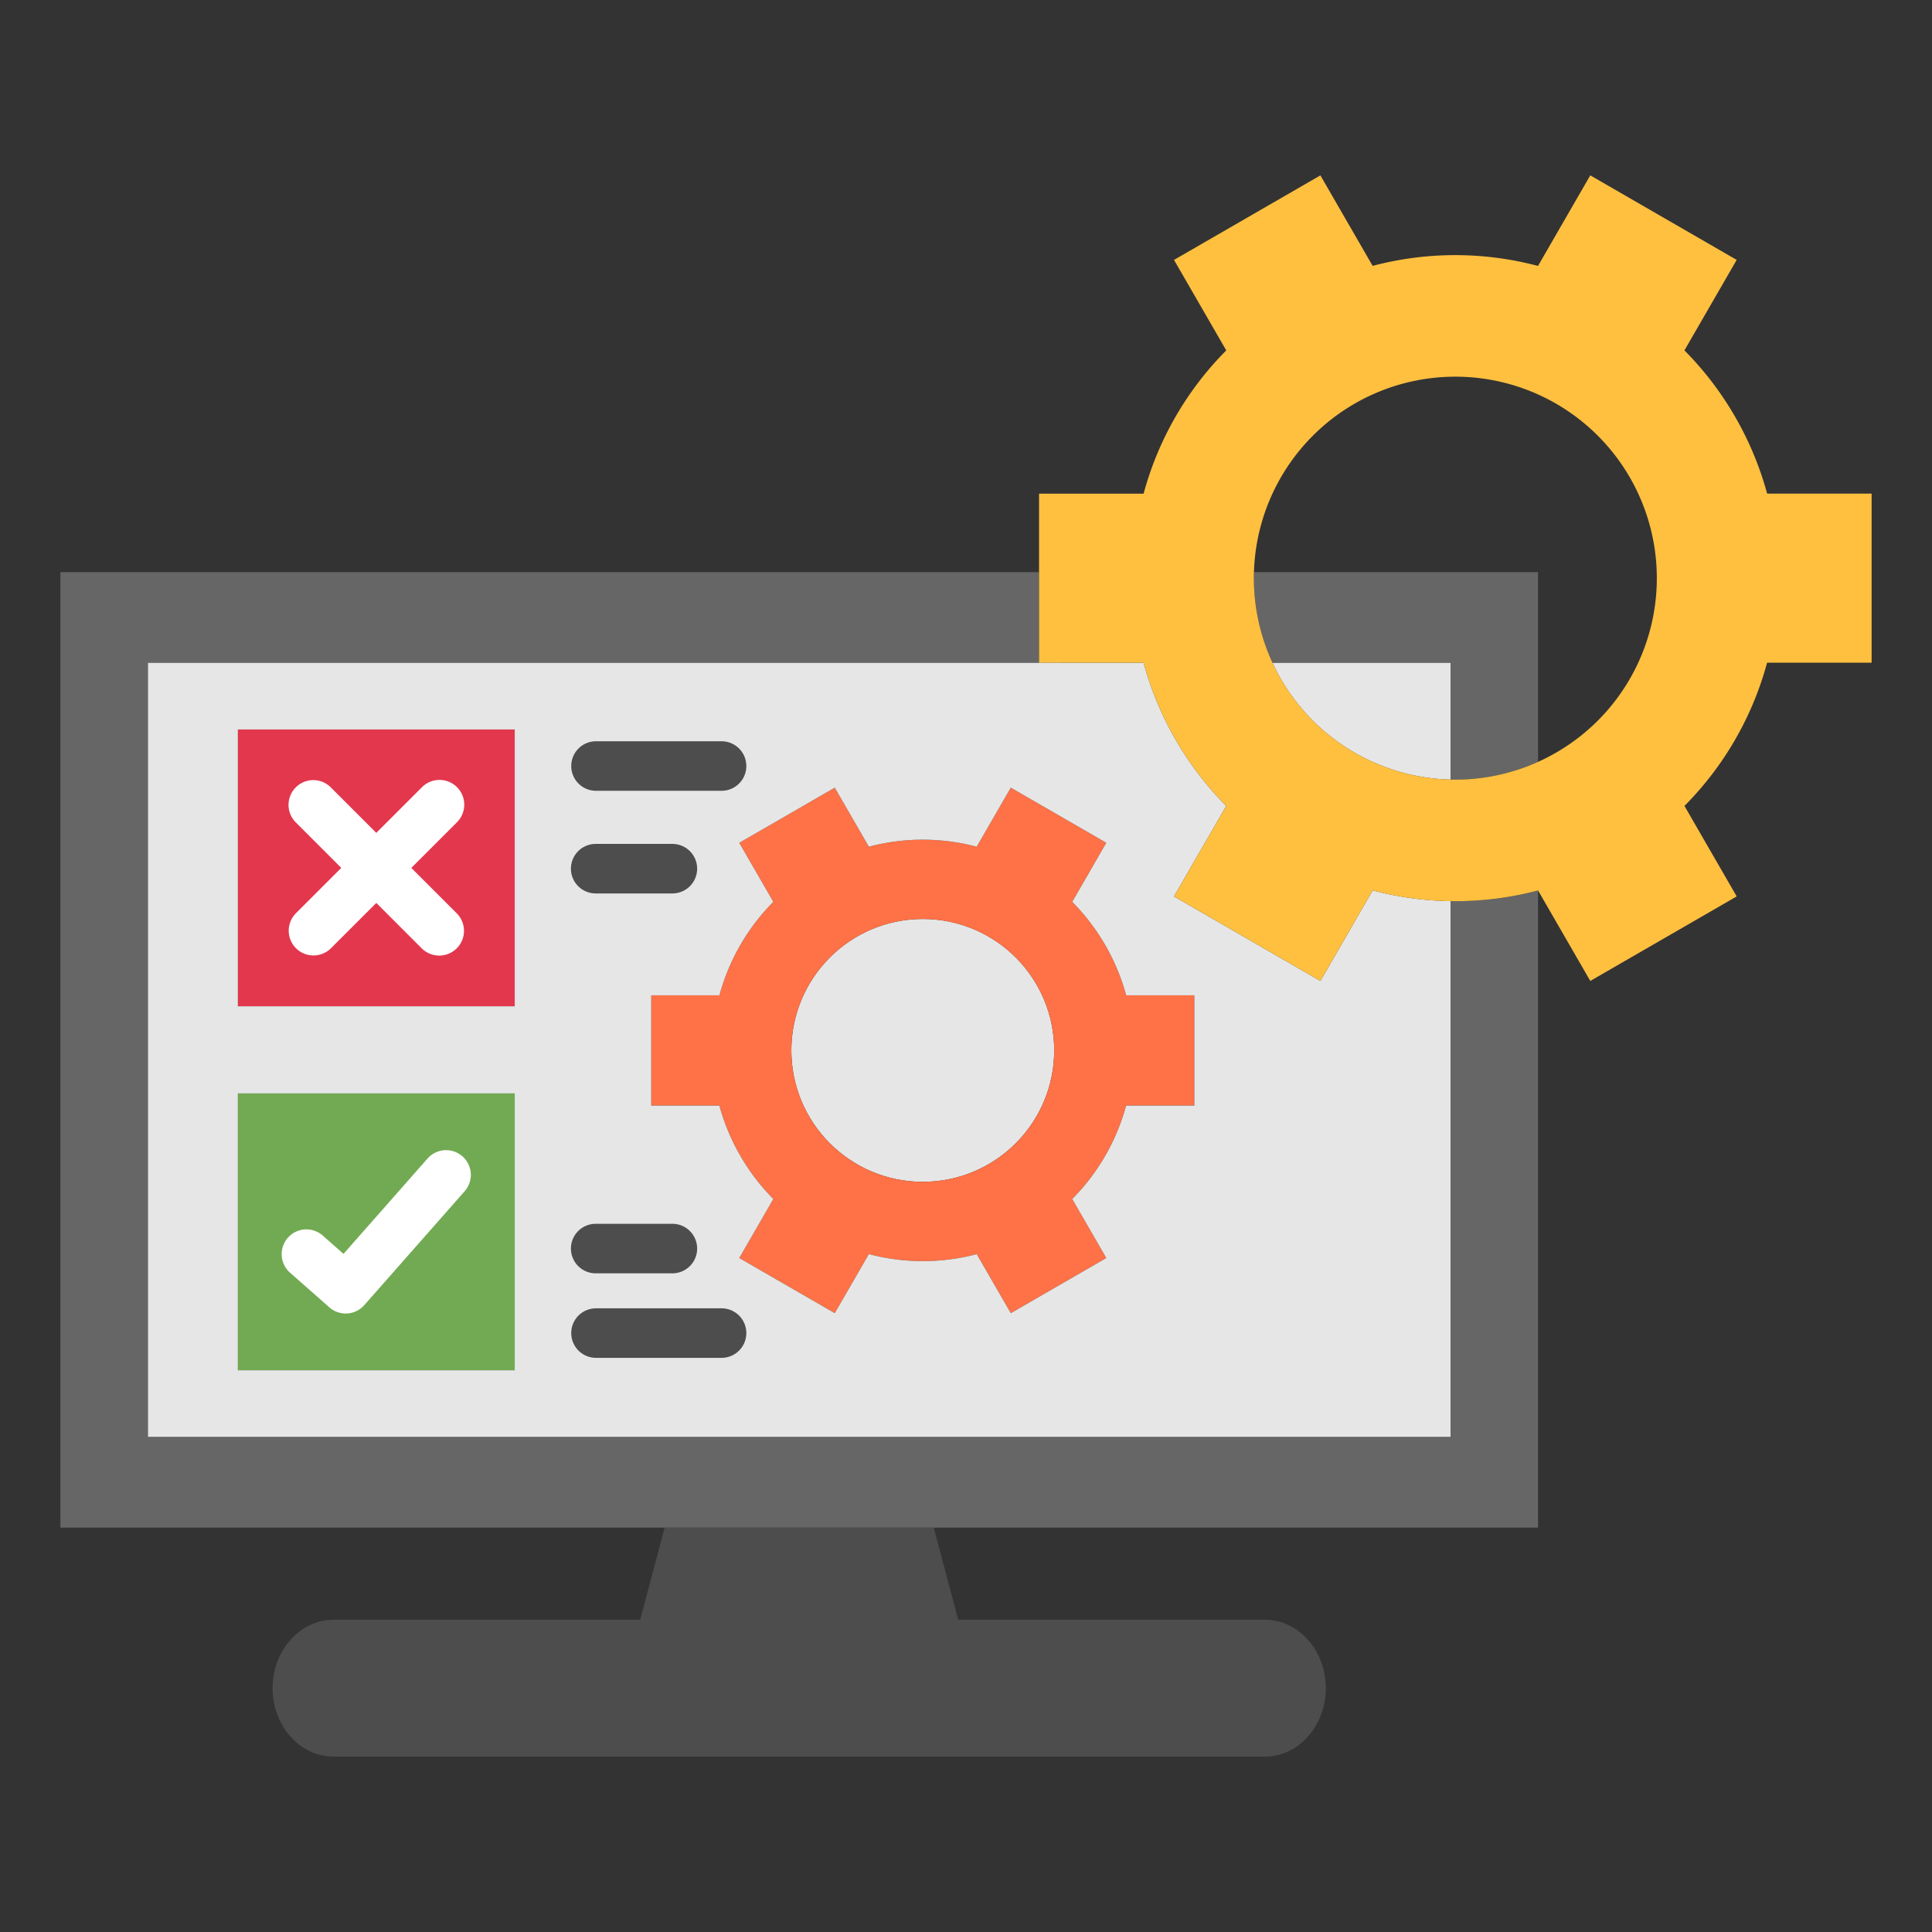
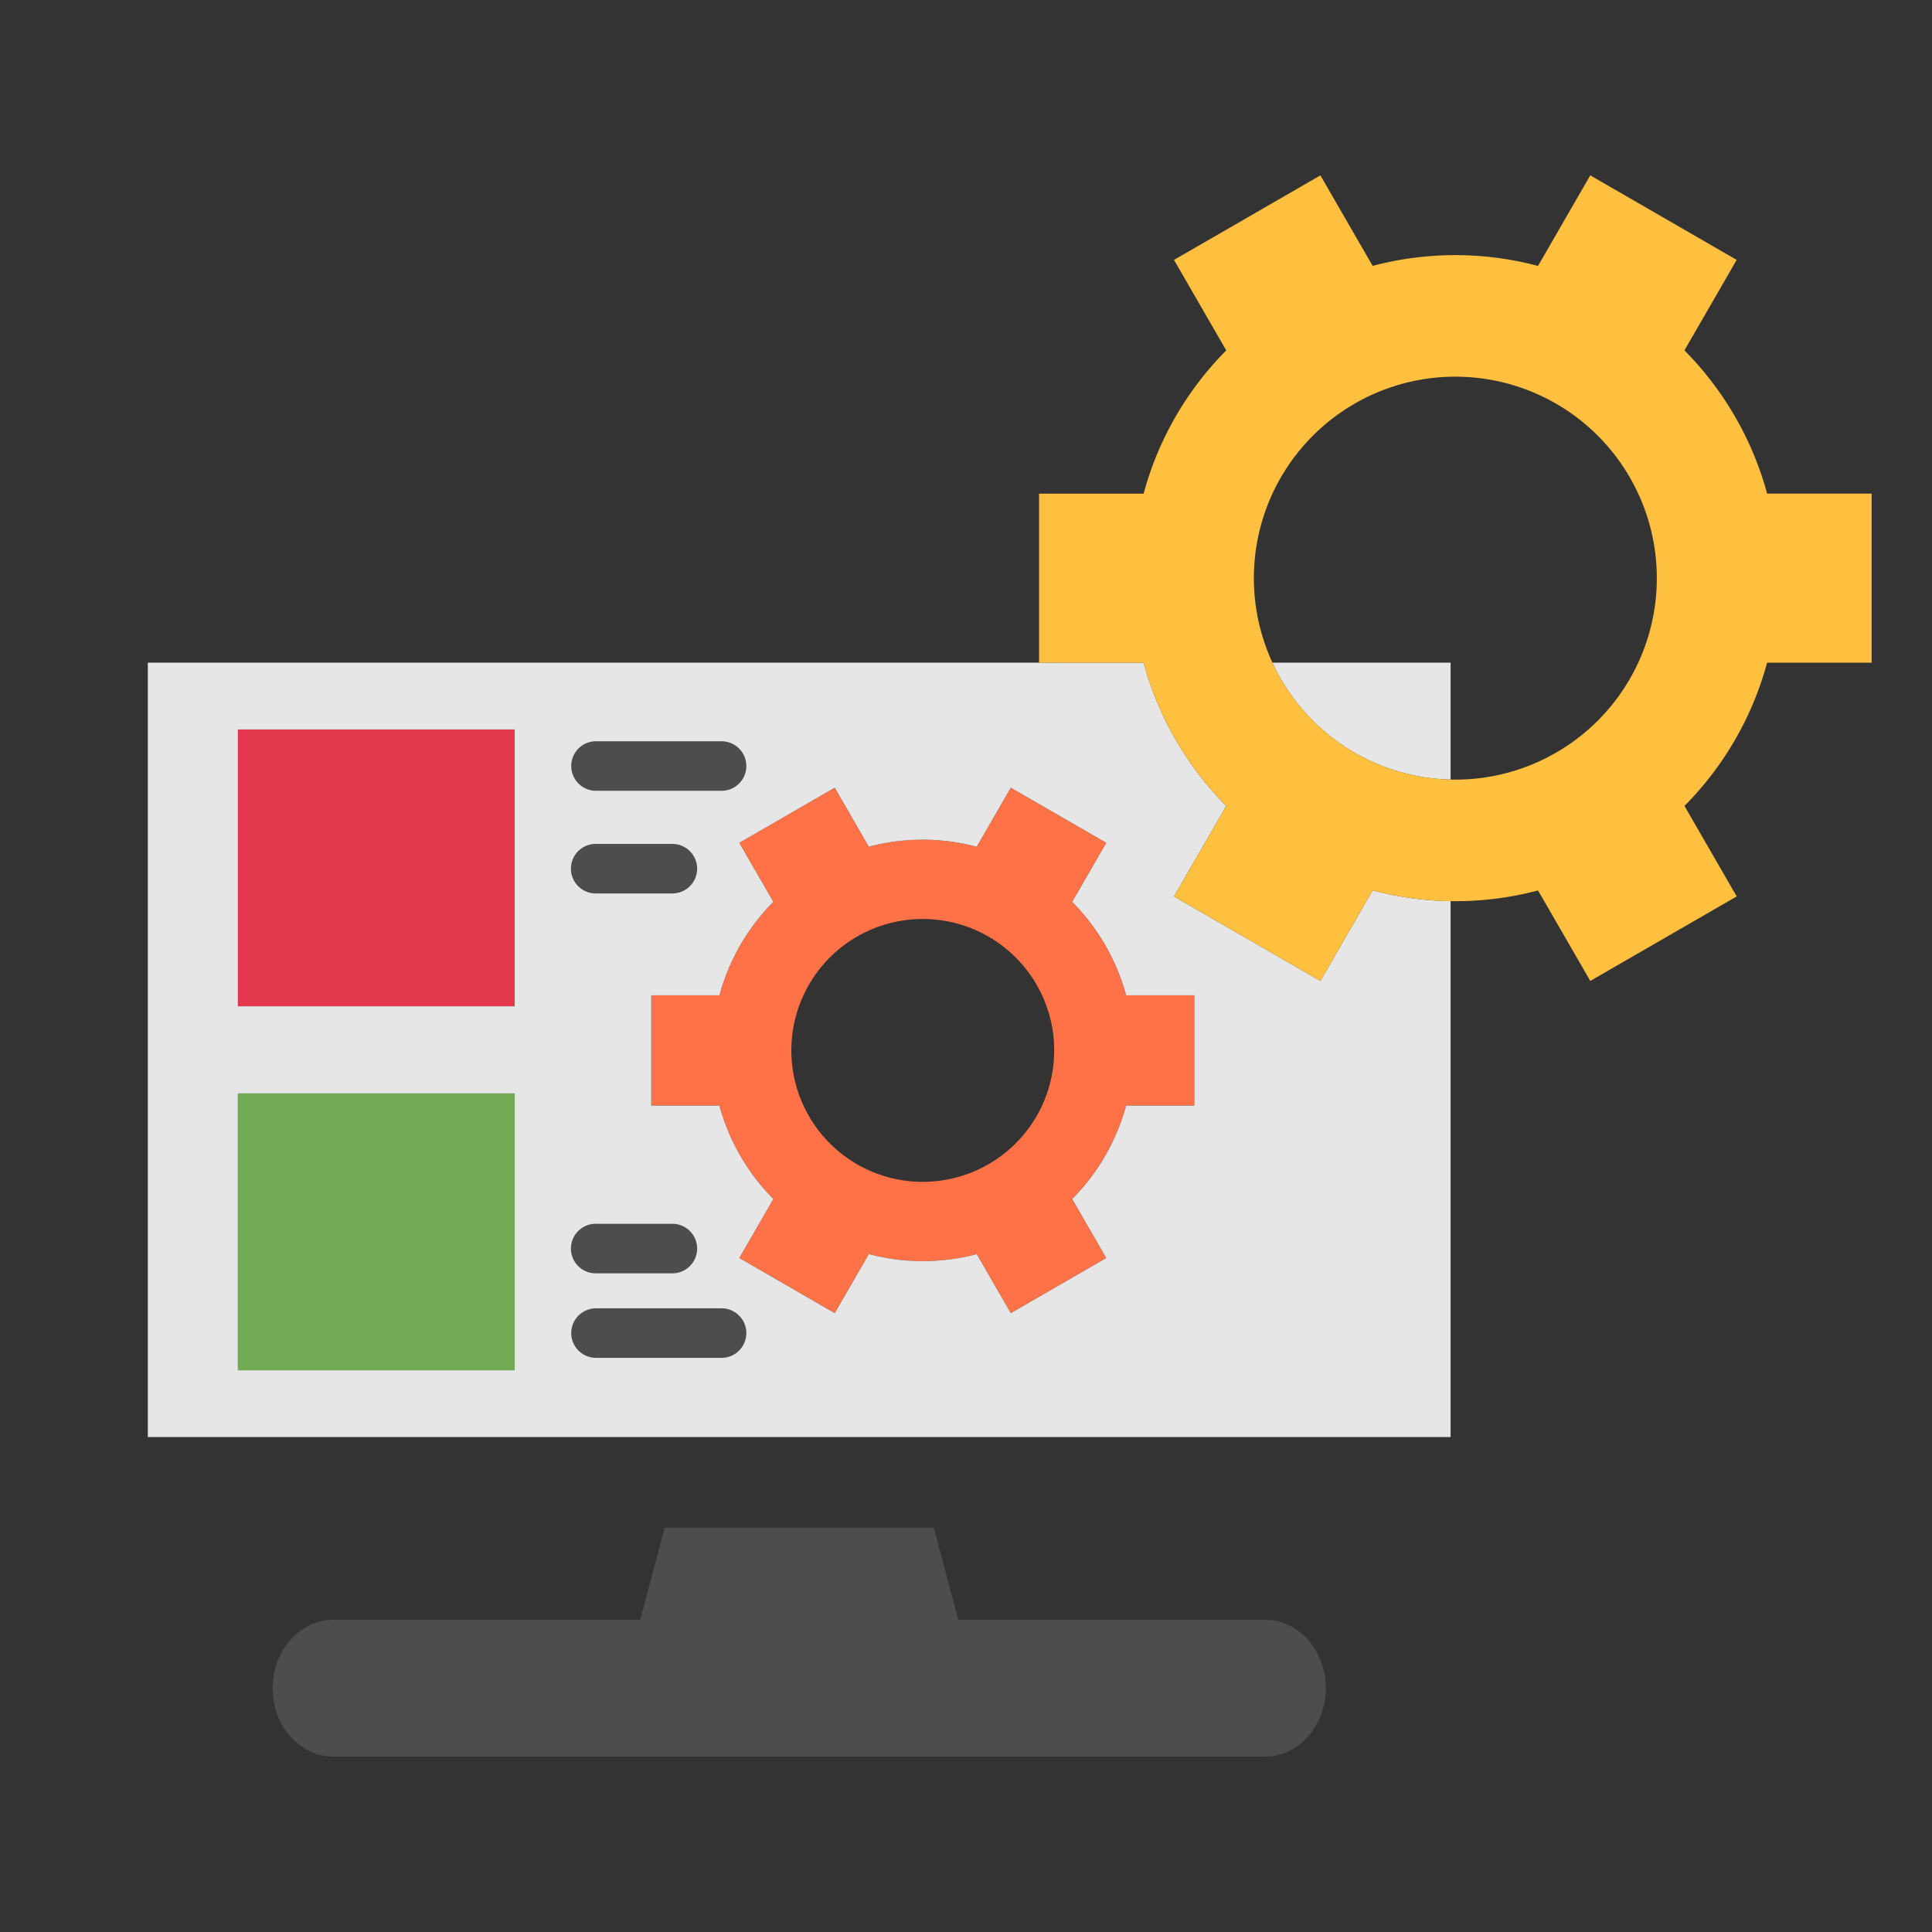
<svg xmlns="http://www.w3.org/2000/svg" id="testing" viewBox="0 0 512 512">
  <rect x="0" y="0" width="512" height="512" fill="#333333" stroke="none" />
  <path d="M169.656,429.252H88.347c-8.861,0-16.11,8.16-16.11,18.135s7.25,18.134,16.11,18.134h246.9c8.86,0,16.11-8.16,16.11-18.134s-7.249-18.135-16.11-18.135H253.942l-6.489-24.42H176.145Z" style="fill:#4d4d4d;fill-rule:evenodd" />
-   <circle cx="244.546" cy="278.368" r="34.828" style="fill:#e6e6e6" />
  <path d="M172.585,263.758v29.22h18.062a56.167,56.167,0,0,0,14.3,24.763l-9.031,15.641,25.306,14.61,9.037-15.652a55.782,55.782,0,0,0,28.587.01l9.031,15.642,25.306-14.61-9.032-15.642a55.775,55.775,0,0,0,14.285-24.763h18.074v-29.22H298.446A56.153,56.153,0,0,0,284.149,239l9.031-15.642-25.306-14.61L258.837,224.4a55.771,55.771,0,0,0-28.587-.01l-9.031-15.643-25.306,14.61L204.944,239a55.772,55.772,0,0,0-14.285,24.762Zm37.133,14.61A34.829,34.829,0,1,1,244.546,313.2,34.828,34.828,0,0,1,209.718,278.368Z" style="fill-rule:evenodd;fill:#ff7146" />
  <rect width="73.364" height="73.364" x="63.041" y="289.769" style="fill:#71aa52" />
  <rect width="73.365" height="73.365" x="63.04" y="193.316" style="fill:#e3374e" />
  <path d="M337.2 175.615A53.408 53.408 0 0 0 384.424 206.6V175.615ZM275.362 175.615H39.174V380.834h345.25V238.812a85.91 85.91 0 0 1-20.651-2.852l-13.854 24-38.795-22.4 13.845-23.979a86.047 86.047 0 0 1-21.918-37.962Zm-138.957 17.7v73.366H63.04V193.316Zm84.814 15.427 9.031 15.643a55.771 55.771 0 0 1 28.587.01l9.037-15.653 25.306 14.61L284.149 239a56.153 56.153 0 0 1 14.3 24.763h18.061v29.22H298.433a55.775 55.775 0 0 1-14.285 24.763l9.032 15.642-25.306 14.61-9.031-15.642a55.782 55.782 0 0 1-28.587-.01l-9.037 15.652-25.306-14.61 9.031-15.641a56.167 56.167 0 0 1-14.3-24.763H172.585v-29.22h18.074A55.772 55.772 0 0 1 204.944 239l-9.031-15.643 25.306-14.61Zm-84.814 81.026v73.364H63.041V289.769Z" style="fill-rule:evenodd;fill:#e6e6e6" />
-   <path d="M332.288 153.217a53.191 53.191 0 0 0 4.91 22.4h47.226V206.6q.627.015 1.257.015A53.2 53.2 0 0 0 407.6 201.92v-50.3H332.311Q332.287 152.415 332.288 153.217ZM275.362 151.618H16V404.832H407.6V235.975a85.109 85.109 0 0 1-23.174 2.837V380.834H39.174V175.615H275.362Z" style="fill-rule:evenodd;fill:#666" />
-   <path d="M87.666 251.335a6.562 6.562 0 0 1-9.279-9.28L90.443 230 78.387 217.942a6.561 6.561 0 0 1 9.279-9.279l12.057 12.056 12.056-12.056a6.562 6.562 0 1 1 9.28 9.279L109 230l12.057 12.056a6.562 6.562 0 0 1-9.28 9.28L99.723 239.278ZM76.9 337.308a6.557 6.557 0 1 1 8.664-9.844l5.474 4.824 22.258-25.26a6.557 6.557 0 0 1 9.844 8.665l-26.6 30.181a6.557 6.557 0 0 1-9.254.59Z" style="fill-rule:evenodd;fill:#fff" />
  <path d="M157.946 209.567a6.562 6.562 0 1 1 0-13.124h33.277a6.562 6.562 0 0 1 0 13.124ZM157.946 236.771a6.563 6.563 0 1 1 0-13.125h20.16a6.563 6.563 0 1 1 0 13.125ZM157.946 359.842a6.562 6.562 0 1 1 0-13.124h33.277a6.562 6.562 0 0 1 0 13.124ZM157.946 337.445a6.563 6.563 0 1 1 0-13.125h20.16a6.563 6.563 0 1 1 0 13.125Z" style="fill:#4d4d4d;fill-rule:evenodd" />
  <path d="M385.681,99.824a53.394,53.394,0,1,1-53.393,53.393,53.393,53.393,0,0,1,53.393-53.393Zm21.908-29.349a85.505,85.505,0,0,0-43.825-.015L349.919,46.479l-38.795,22.4,13.845,23.981a85.494,85.494,0,0,0-21.9,37.961H275.362v44.8h27.689a86.047,86.047,0,0,0,21.918,37.962l-13.845,23.979,38.795,22.4,13.854-24a85.516,85.516,0,0,0,43.825.015l13.845,23.981,38.8-22.4-13.845-23.98a85.492,85.492,0,0,0,21.9-37.962H496v-44.8H468.311a86.083,86.083,0,0,0-21.917-37.962l13.844-23.98-38.8-22.4Z" style="fill-rule:evenodd;fill:#ffc040" />
</svg>